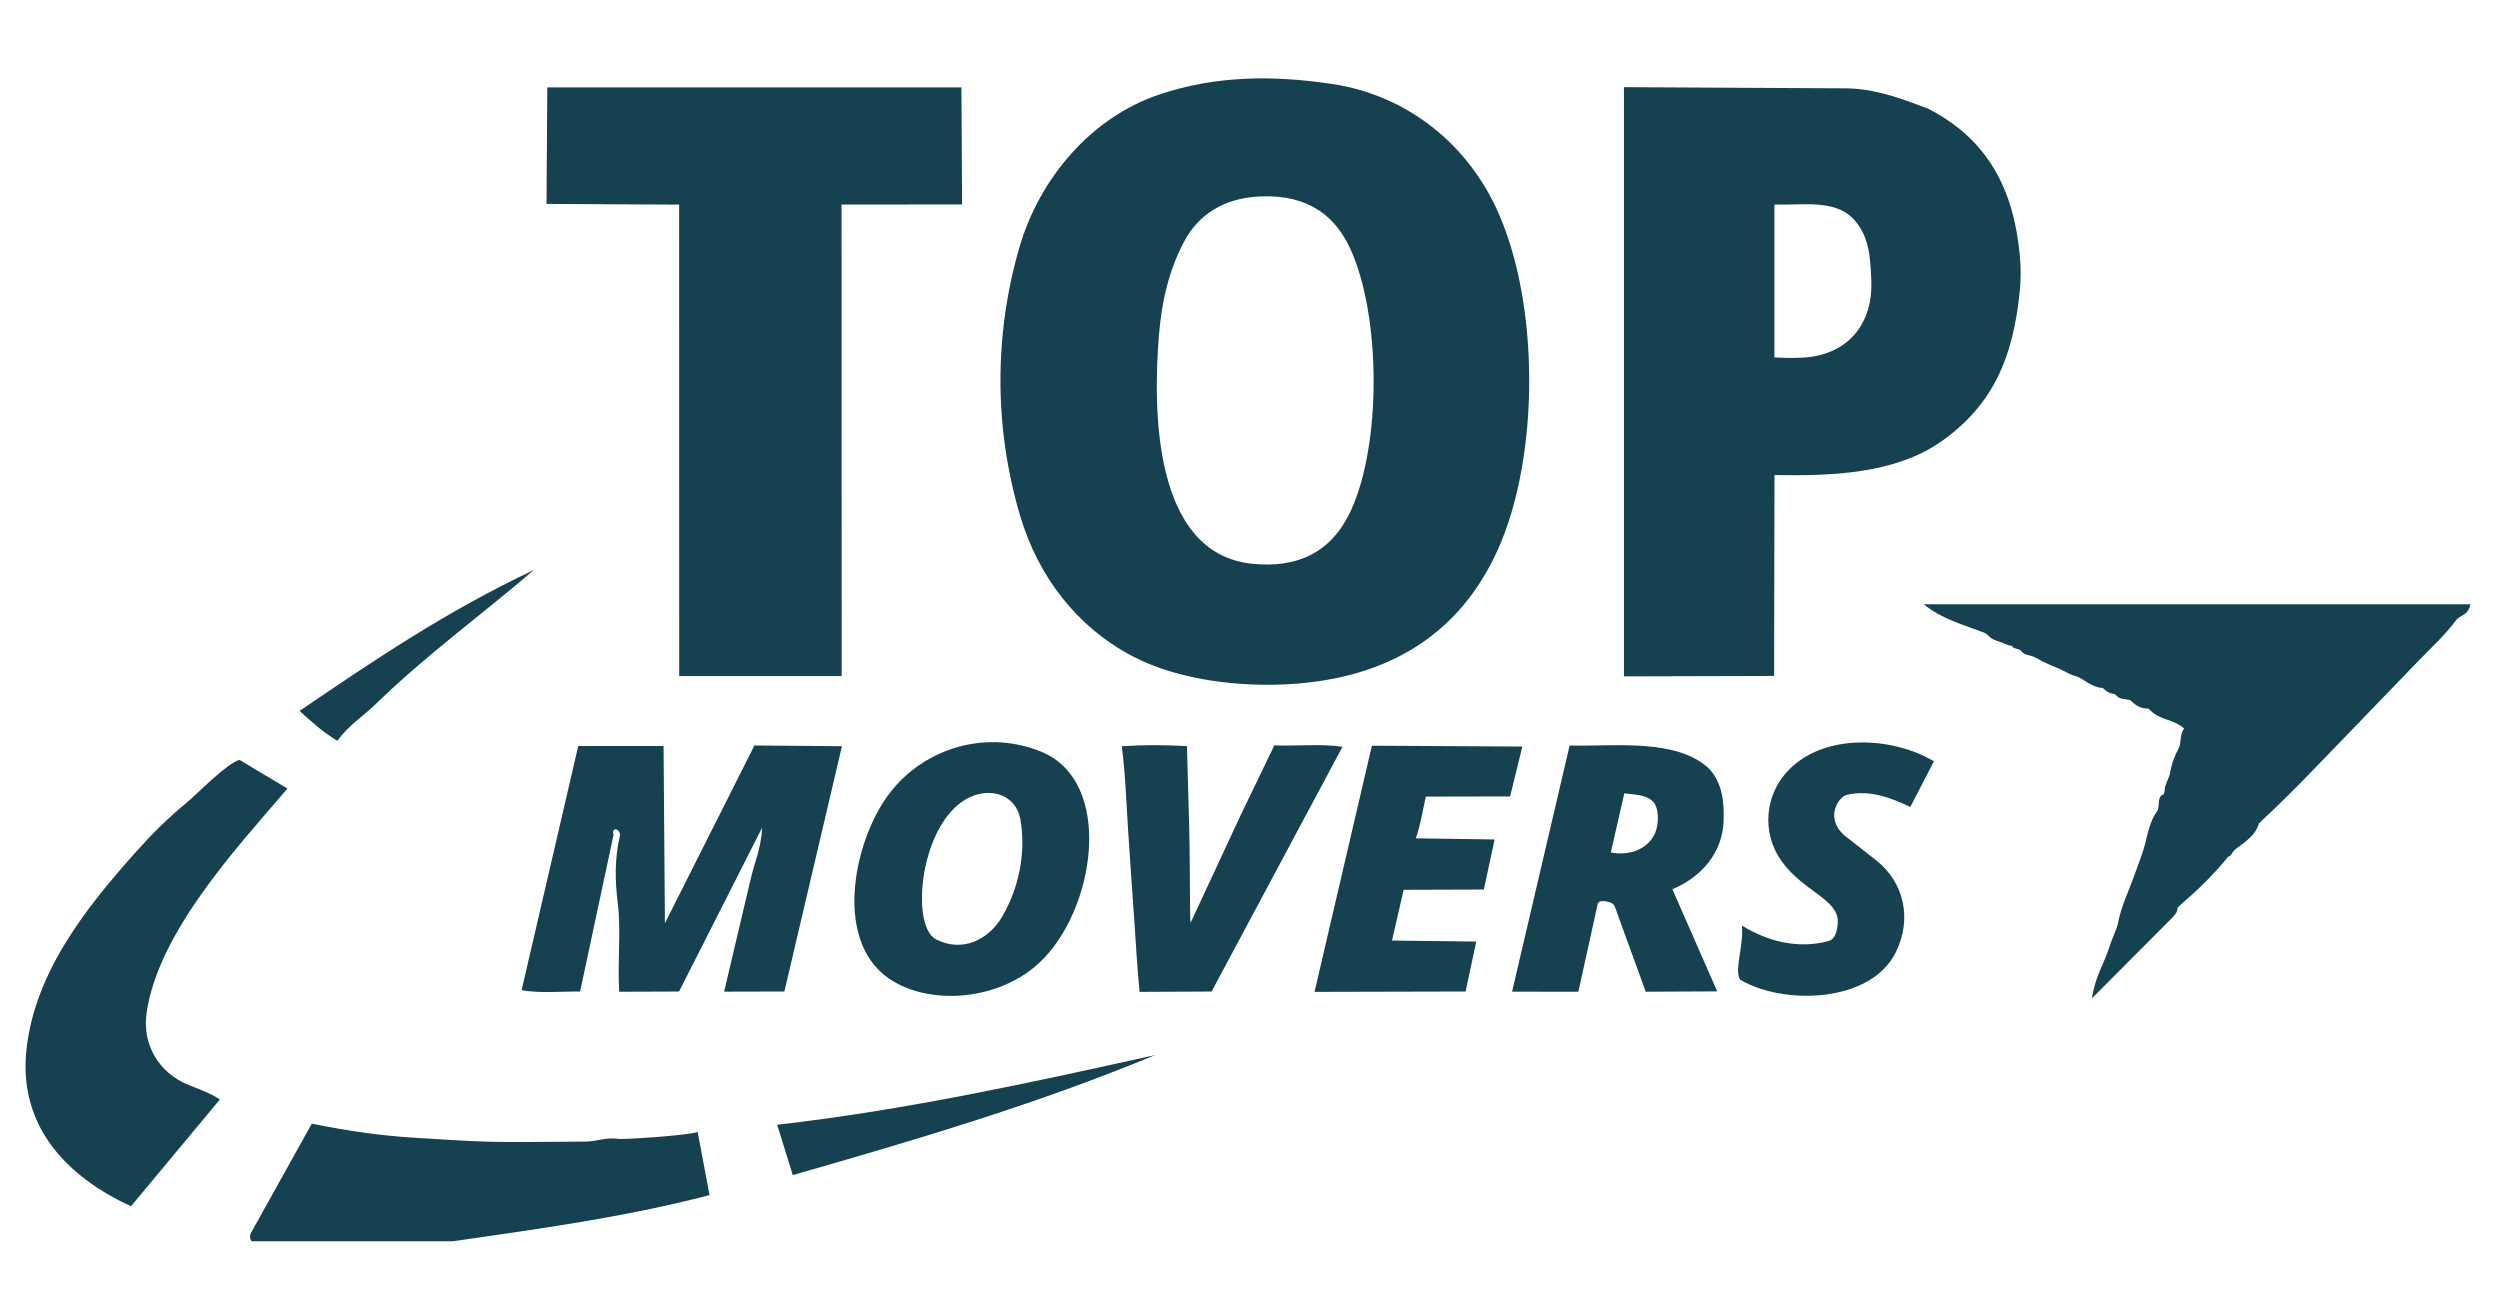
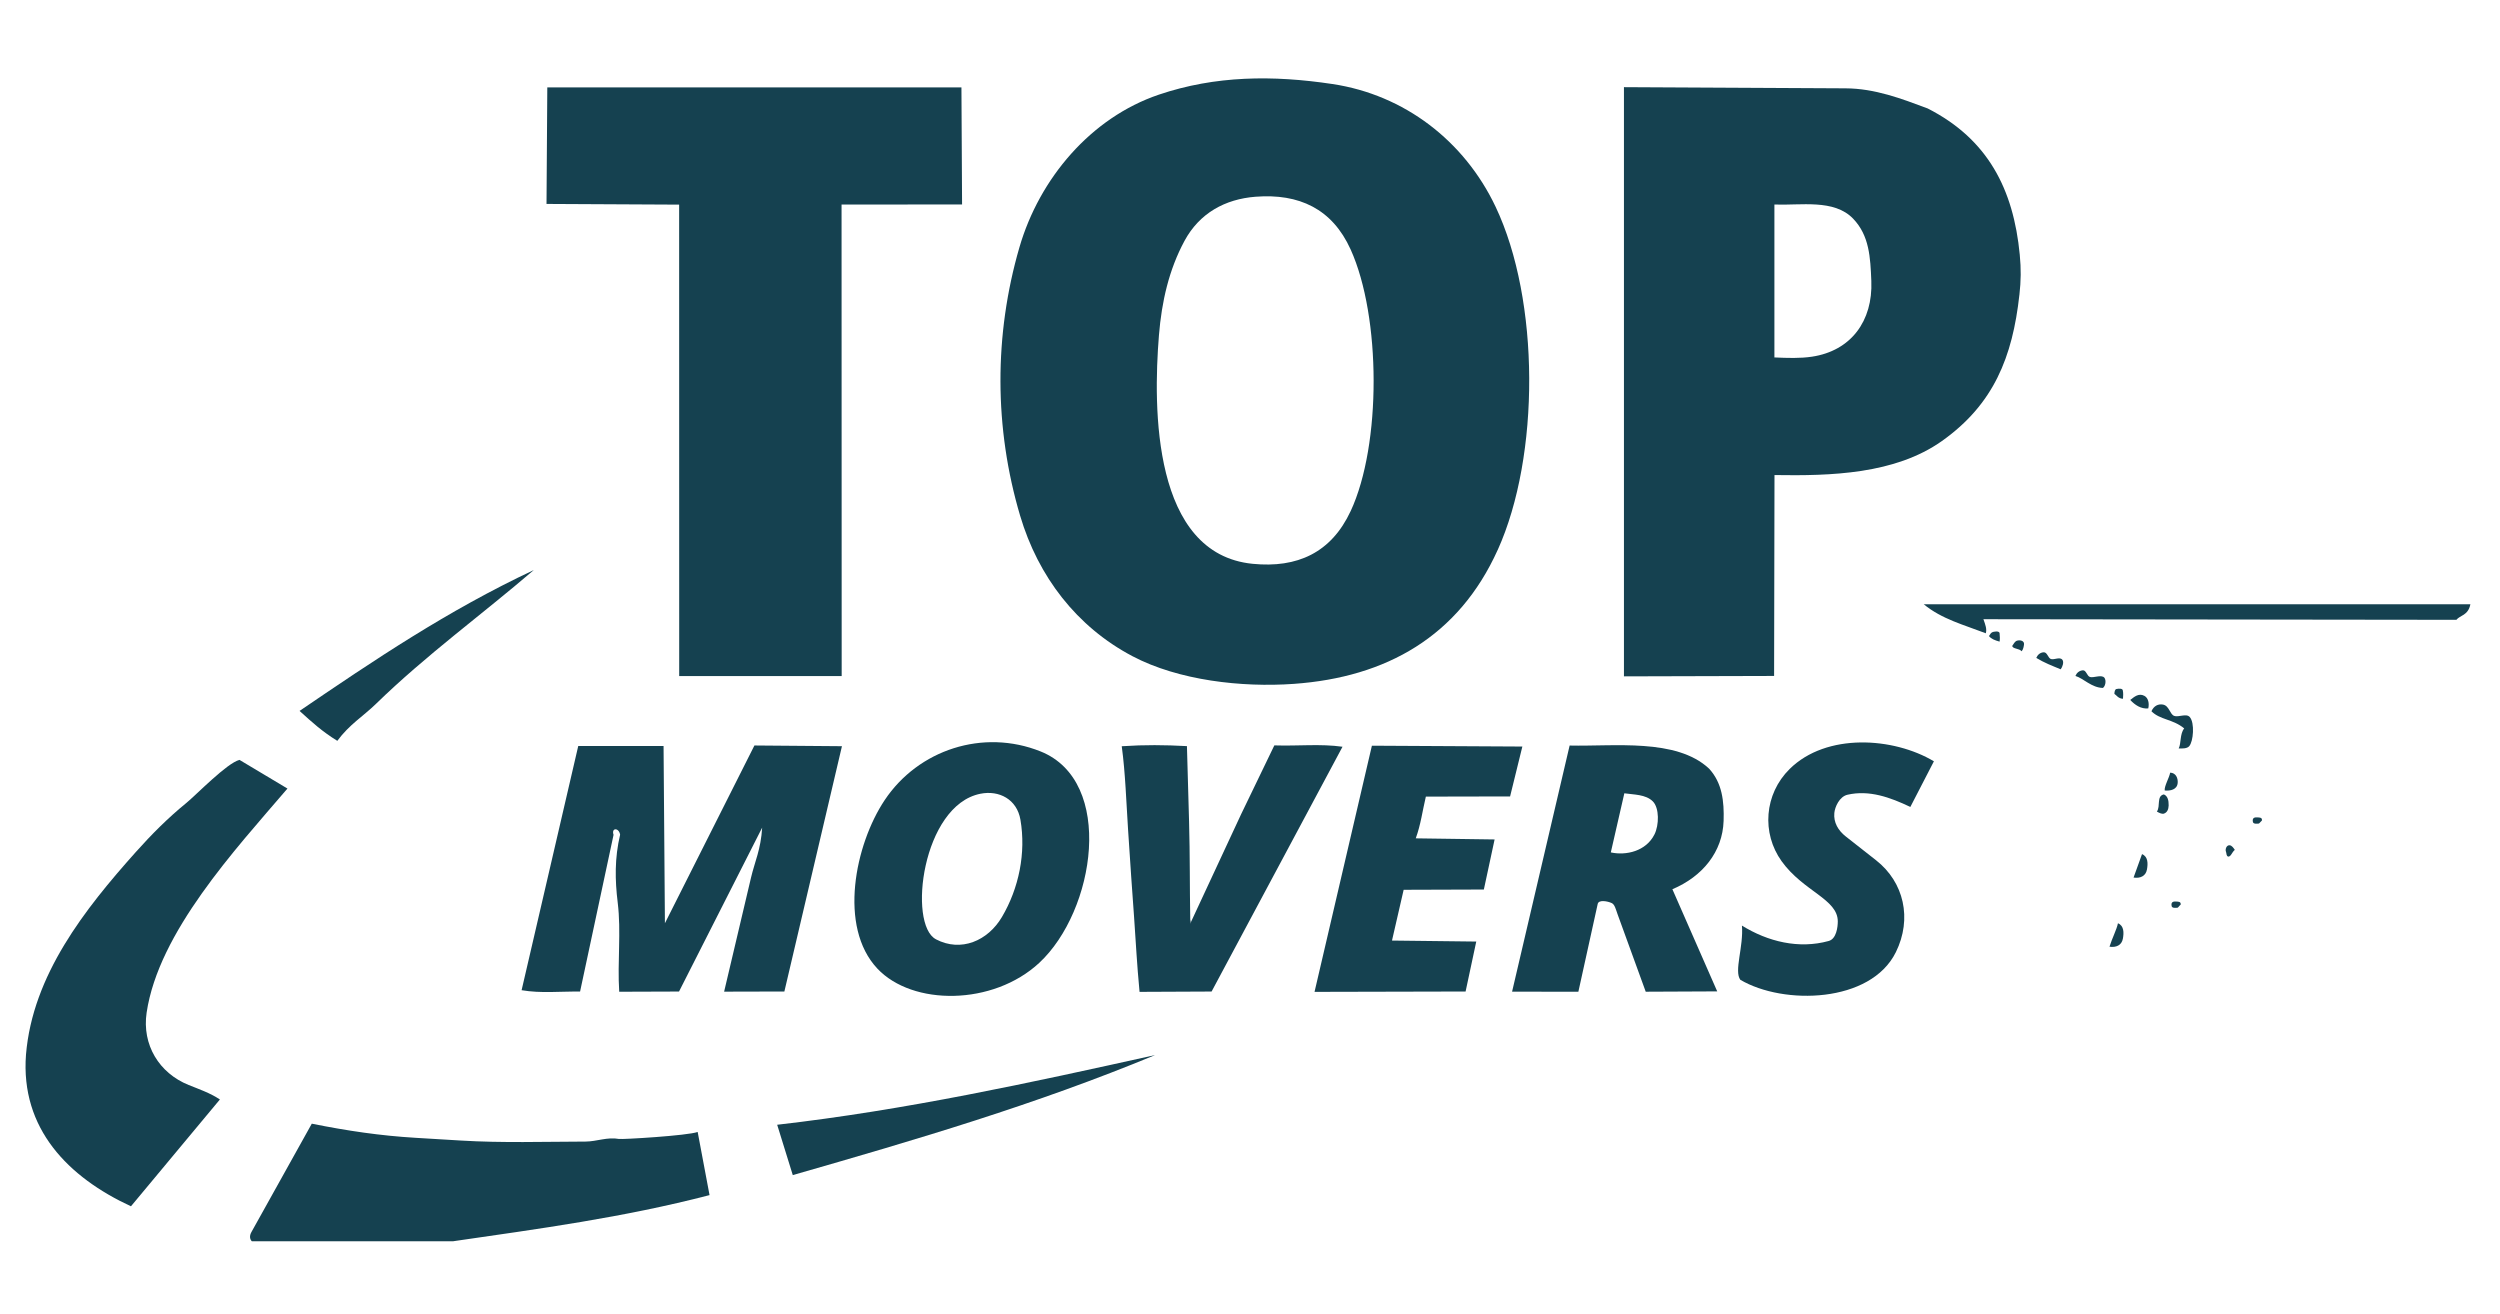
<svg xmlns="http://www.w3.org/2000/svg" id="uuid-a42d294d-82b6-4afe-b88b-fdfcf550c25a" data-name="Laag 1" viewBox="0 0 829.8 436.06">
  <defs>
    <style>      .uuid-d43e1579-b847-4ccc-ba74-69cb98c05f70 {        fill: #154150;      }    </style>
  </defs>
  <g id="uuid-978a6f97-298f-453e-9418-16a6938e6a67" data-name="kh2ySB.tif">
    <g id="uuid-d1b4bf4d-e085-4428-a00d-149c33561a46" data-name="jj0slp.tif">
      <g>
        <path class="uuid-d43e1579-b847-4ccc-ba74-69cb98c05f70" d="M670.27,97.91c-2.27,20.59-8.53,36.29-25.69,48.46-15.59,11.05-36.9,11.61-55.59,11.31l-.13,66.68-49.84.14V28.93s73.54.39,73.54.39c9.77.05,18.43,3.37,27.28,6.68,19.95,10.17,28.47,26.76,30.56,48.54.46,4.78.41,8.62-.12,13.37ZM621.13,93.27c-.32-7.82-.63-15.07-6.06-20.71-6.33-6.56-17.36-4.33-26.11-4.67v50.75c4.36.2,8.57.34,12.47-.25,12.94-1.95,20.24-11.82,19.7-25.12Z" />
        <g>
          <g>
            <path class="uuid-d43e1579-b847-4ccc-ba74-69cb98c05f70" d="M263.14,390.04l-5.18-16.71c42.63-4.88,83.85-13.9,125.5-23.15-39.74,16.47-79.35,28.1-120.32,39.86Z" />
            <g>
              <path class="uuid-d43e1579-b847-4ccc-ba74-69cb98c05f70" d="M72.99,364.93l-29.52,35.46c-20.71-9.58-36.74-25.69-34.84-50.38,2.2-26.37,19.55-48.28,36.41-67.16,5.32-5.95,10.63-11.28,16.76-16.29,3.43-2.8,13.47-13.25,17.69-14.34l15.92,9.52c-17.41,20.33-42.77,47.68-46.74,74.37-1.59,10.68,4.15,20.07,13.94,24.02,3.58,1.45,6.99,2.59,10.37,4.8Z" />
              <path class="uuid-d43e1579-b847-4ccc-ba74-69cb98c05f70" d="M111.96,245.9c-5.02-3.1-8.33-6.12-12.53-9.93,24.66-16.78,48.99-33.24,77.75-46.76-17.12,14.71-35.73,28.2-52.38,44.41-4.25,4.14-8.81,6.82-12.84,12.28Z" />
            </g>
            <path class="uuid-d43e1579-b847-4ccc-ba74-69cb98c05f70" d="M150.5,411.99h-66.92c-.72-.73-.8-1.84-.13-3.04l20.04-35.98c11.85,2.39,22.85,4,34.42,4.69l15.1.91c13.74.83,27.4.38,41.34.34,3.69-.01,7.21-1.59,11.1-.87,1.08.2,22.81-1.09,26.12-2.32l3.94,20.96c-28.68,7.46-56.85,11.21-85,15.3Z" />
          </g>
          <g>
-             <path class="uuid-d43e1579-b847-4ccc-ba74-69cb98c05f70" d="M815.33,205.73c-3.88,5.2-8.3,9.17-12.73,13.76l-26.91,27.89c-8.35,8.65-16.41,17.11-24.93,24.97-1.87-.11-2.21.23-1,1-1.23,4.34-5.17,6.38-7.99,8.74-1.23-.05-1.96.7-2.19,2.24-4.8,5.99-10.38,11.33-15.79,15.96-1.87-.11-2.21.23-1,1,0,1.5-1,2.54-2.26,3.8l-26.16,26.26c.9-6.9,4.16-11.78,5.8-17.1,2.99-2.23,3.8-4.1,2.81-7.79,1.17-5.87,3.45-10.36,5.18-15.15,3.08-2.29,3.6-4.05,2.81-7.79,1.69-4.67,1.95-9.98,4.93-14.13,2.03-.69,2.8-2.59,2.31-5.7.16-.78.3-1.13.28-1.29,2.31-1.57,2.91-3.55,1.81-5.92.59-3.34,1.53-5.63,2.83-8.05.93-1.06,1.77-2.07,2.52-3.03,1.72-4.42.04-6.8-5.05-7.12-1.8-2.13-3.97-2.86-6.51-2.18-.53-.53-.87-.72-1.06-.93-1.1-.2-1.87-1.03-2.31-2.49-1.39.47-2.61.37-3.67-.32-1.33-.17-1.9-.39-2.42-.4-.92-1.59-1.86-2.13-2.84-1.62-1.97-.19-2.96-1.14-3.79-1.96-1.63-2.73-6.71-4.41-9.16-3.98-2.28-.68-3.4-1.59-4.87-2.2-1.66-2.66-5.46-3.82-8.12-3.79-1.94-1.2-3.67-.66-4.87-2.2-.72-1.3-1.67-1.7-3.12-1.79-1.85-.27-3.07-1.1-4.19-1.42-1.04-1.09-2.21-1.7-3.52-1.84-.48-.57-.91-.69-1.06-.93-2.9-1.91-3.49-4.63-.1-6.66l155.08.19,1.22,2Z" />
            <path class="uuid-d43e1579-b847-4ccc-ba74-69cb98c05f70" d="M815.33,205.73l-157-.2c.71,1.97,1.18,3.25.8,4.67-7.28-2.8-14.63-4.71-20.6-9.63h181.44c-.73,3.77-3.51,3.65-4.64,5.16Z" />
            <path class="uuid-d43e1579-b847-4ccc-ba74-69cb98c05f70" d="M723.15,248.41c.87-1.62.33-4.78,1.83-6.64-3.76-3.11-8.01-2.81-10.87-5.69.79-1.79,2.23-2.49,3.8-2.22,2.1.36,2.28,3.18,3.72,3.75s4.03-.92,5.19.38c1.71,1.91,1.21,8.17-.2,9.71-.73.8-2.27.77-3.47.72Z" />
            <path class="uuid-d43e1579-b847-4ccc-ba74-69cb98c05f70" d="M698.03,228.34c-3.79-.06-6.48-3.19-9.16-3.98.42-1.01,1.24-1.75,2.45-1.87,1.15-.11,1.37,1.94,2.41,2.22,1.19.32,3.16-.65,4.41-.05,1,.48.96,2.8-.12,3.68Z" />
            <path class="uuid-d43e1579-b847-4ccc-ba74-69cb98c05f70" d="M708.17,291.29l2.81-7.79c2.04.85,1.99,3.16,1.64,5.1-.4,2.23-2.26,3.01-4.45,2.68Z" />
            <path class="uuid-d43e1579-b847-4ccc-ba74-69cb98c05f70" d="M700.18,314.24c.86-2.79,2.4-5.72,2.81-7.79,2.04.85,1.99,3.16,1.64,5.1-.4,2.23-2.26,3.01-4.45,2.68Z" />
            <path class="uuid-d43e1579-b847-4ccc-ba74-69cb98c05f70" d="M684,222.16c-2.84-1.17-5.53-2.19-8.12-3.79.43-1.02,1.27-1.8,2.47-1.86s1.41,1.92,2.41,2.24c1.12.35,3.03-.89,3.83.31.52.78-.02,2.33-.6,3.09Z" />
            <path class="uuid-d43e1579-b847-4ccc-ba74-69cb98c05f70" d="M713.05,235.14c-2.38.23-4.4-1.11-5.98-2.81,1.29-.99,2.79-2.39,4.7-1.36,1.3.7,1.67,2.51,1.28,4.17Z" />
            <path class="uuid-d43e1579-b847-4ccc-ba74-69cb98c05f70" d="M718.51,262.38c-.18-1.45,1.52-4.23,1.81-5.92,1.89.05,2.63,1.81,2.5,3.41-.19,2.24-2.44,2.69-4.31,2.51Z" />
            <path class="uuid-d43e1579-b847-4ccc-ba74-69cb98c05f70" d="M715.91,269.38c1.27-1.78-.19-5.16,2.31-5.7,1.24.49,1.64,1.95,1.6,3.65-.03,1.31-.5,2.37-1.59,2.73-.64.21-1.59-.26-2.32-.69Z" />
            <path class="uuid-d43e1579-b847-4ccc-ba74-69cb98c05f70" d="M671.02,216.18c-.79-1.02-2.95-.73-3.12-1.79.46-.71.92-1.52,1.55-1.72,1.02-.33,2.52-.02,2.36,1.24-.09.67-.23,1.61-.79,2.27Z" />
            <path class="uuid-d43e1579-b847-4ccc-ba74-69cb98c05f70" d="M663.7,212.97c-1.68-.48-2.71-.88-3.52-1.84.41-.59.52-.9.91-1.17.59-.4,2.52-.62,2.61.18.13,1.11.13,2,0,2.83Z" />
            <path class="uuid-d43e1579-b847-4ccc-ba74-69cb98c05f70" d="M704.65,231.93c-1.54-.03-2.18-1.22-2.84-1.62,0-.65.17-1.5.66-1.61.95-.21,1.99-.18,2.12.4.22,1,.12,1.96.07,2.83Z" />
            <path class="uuid-d43e1579-b847-4ccc-ba74-69cb98c05f70" d="M741.78,282.09c-1.03.86-1.23,2.23-2.19,2.24-.7-.22-.54-1.16-.73-1.58-.35-.78.11-2.28,1.21-2.19.7.06,1.31.9,1.71,1.54Z" />
            <path class="uuid-d43e1579-b847-4ccc-ba74-69cb98c05f70" d="M750.77,272.35c-.55.51-.74.85-1,1-.66.07-1.84.21-1.99-.54-.31-1.52.74-1.54,1.5-1.5s1.63,0,1.5,1.04Z" />
            <path class="uuid-d43e1579-b847-4ccc-ba74-69cb98c05f70" d="M723.8,300.28c-.57.48-.73.87-1,1-.66.07-1.84.21-1.99-.54-.31-1.52.74-1.54,1.5-1.5s1.63,0,1.5,1.04Z" />
          </g>
        </g>
        <g>
          <path class="uuid-d43e1579-b847-4ccc-ba74-69cb98c05f70" d="M497.11,182.54c-12.96,28.69-36.93,42.26-67.66,44.45-17.21,1.23-38.24-1.11-53.57-9.19-18.52-9.77-31.29-26.43-37.28-46.63-8.64-29.12-8.69-59.97-.23-89.09,6.63-22.82,23.71-43.03,46.29-50.67,18.78-6.35,37.85-6.49,57.61-3.52,23.84,3.58,43.75,18.83,54.14,40.72,14.74,31.05,14.8,82.74.7,113.95ZM448.31,169.65c10.25-22.03,10.08-64.53,0-86.83-6.13-13.56-17.17-18.63-31.57-17.52-10.1.78-18.61,5.45-23.58,14.65-5.16,9.56-7.58,20.17-8.48,31.3-1.98,24.35-2.12,72.59,31.09,75.89,14.81,1.47,26.09-3.66,32.54-17.5Z" />
          <polygon class="uuid-d43e1579-b847-4ccc-ba74-69cb98c05f70" points="279.37 224.4 225.44 224.39 225.42 67.92 181.4 67.69 181.66 29.01 319.12 29.01 319.33 67.86 279.33 67.9 279.37 224.4" />
        </g>
        <g>
          <path class="uuid-d43e1579-b847-4ccc-ba74-69cb98c05f70" d="M252.98,274.7l-27.6,54.41-19.85.07c-.64-10.12.7-19.76-.5-29.6-.91-7.43-1.05-14.73.8-22.54-.42-2.43-2.99-2.32-2.18.06l-11.11,52.02c-6.86-.08-12.89.64-19.41-.45l18.8-81.05h28.32s.45,58.82.45,58.82l29.71-59,29.05.24-19.11,81.42-20,.05,8.93-37.85c1.24-5.27,3.26-9.32,3.7-16.61Z" />
          <path class="uuid-d43e1579-b847-4ccc-ba74-69cb98c05f70" d="M344.95,319.59c-15.36,14.26-42.08,14.32-53.75,1.89-13.02-13.88-7.39-41.16,2.43-55.89,11.2-16.79,32.72-23.8,51.75-16.18,24.78,9.92,18.16,52.92-.44,70.19ZM310.65,311.77c8.32,4.37,17.24.51,21.9-7.38,5.67-9.59,8.04-21.33,6.15-32.32-1.17-6.77-7.06-9.85-13.28-8.61-19.33,3.86-24.16,43.38-14.77,48.3Z" />
          <path class="uuid-d43e1579-b847-4ccc-ba74-69cb98c05f70" d="M569.98,329.06l-23.73.11-9.37-25.78c-.54-1.48-.9-3.17-1.91-3.64-1.36-.63-4.33-1.21-4.66.28l-6.42,29.15-22-.03,19.1-81.69c14.68.35,35.41-2.51,46.28,7.66,4.36,4.72,5.04,10.87,4.83,17.35-.33,10.26-6.97,18.45-17,22.68l14.88,33.91ZM549.15,276.97c1.56-3.13,1.64-8.79-.54-10.97-2.37-2.38-6.39-2.22-9.46-2.69l-4.49,19.62c5.08,1.12,11.71-.4,14.48-5.96Z" />
          <path class="uuid-d43e1579-b847-4ccc-ba74-69cb98c05f70" d="M492.52,295.25l-26.62.09-3.87,16.85,27.97.33-3.54,16.58-50.14.12,19.04-81.71,49.94.28-4.07,16.56-27.96.06c-1.16,4.9-1.68,9.25-3.35,13.85l26.17.37-3.57,16.62Z" />
          <path class="uuid-d43e1579-b847-4ccc-ba74-69cb98c05f70" d="M629.27,316.05c-8.33,16.91-37.22,17.64-51.61,9.17-2.18-2.89,1.12-11.03.52-18,8.6,5.33,18.88,7.86,28.81,5.11,2.57-.71,3-4.65,3.01-6.46.04-7.45-11.42-9.96-18.64-20.01-6.69-9.31-5.79-22.27,2.65-30.61,12.23-12.09,34.5-10.56,47.89-2.56l-7.82,15.15c-6.83-3.25-13.66-5.68-20.84-4.06-2.74.62-4.21,4.12-4.39,6.06-.3,3.14,1.27,5.82,3.81,7.81l10.07,7.91c9.22,7.24,12.03,19.34,6.54,30.49Z" />
          <g>
            <path class="uuid-d43e1579-b847-4ccc-ba74-69cb98c05f70" d="M395.07,305.26c-.58,1.87-.53,2.2.13,1l16.76-36.02,11.02-22.83c8.03.26,15.19-.59,22.63.45l-43.46,81.25-23.91.11c-.93-9.91-1.13-15.1-1.82-24.88l-.93-13.04-1.06-15.9c-.61-9.19-.89-18.83-2.1-27.71,7.71-.51,14.16-.44,21.64-.04l.71,25.14c.31,10.98.2,21.81.39,32.46Z" />
            <path class="uuid-d43e1579-b847-4ccc-ba74-69cb98c05f70" d="M395.2,306.26c-.17,1.16.48,2.35-.45,4.08-.94-1.47-1.06-4.02.32-5.08,0,.33.18.67.13,1Z" />
          </g>
        </g>
      </g>
    </g>
  </g>
</svg>